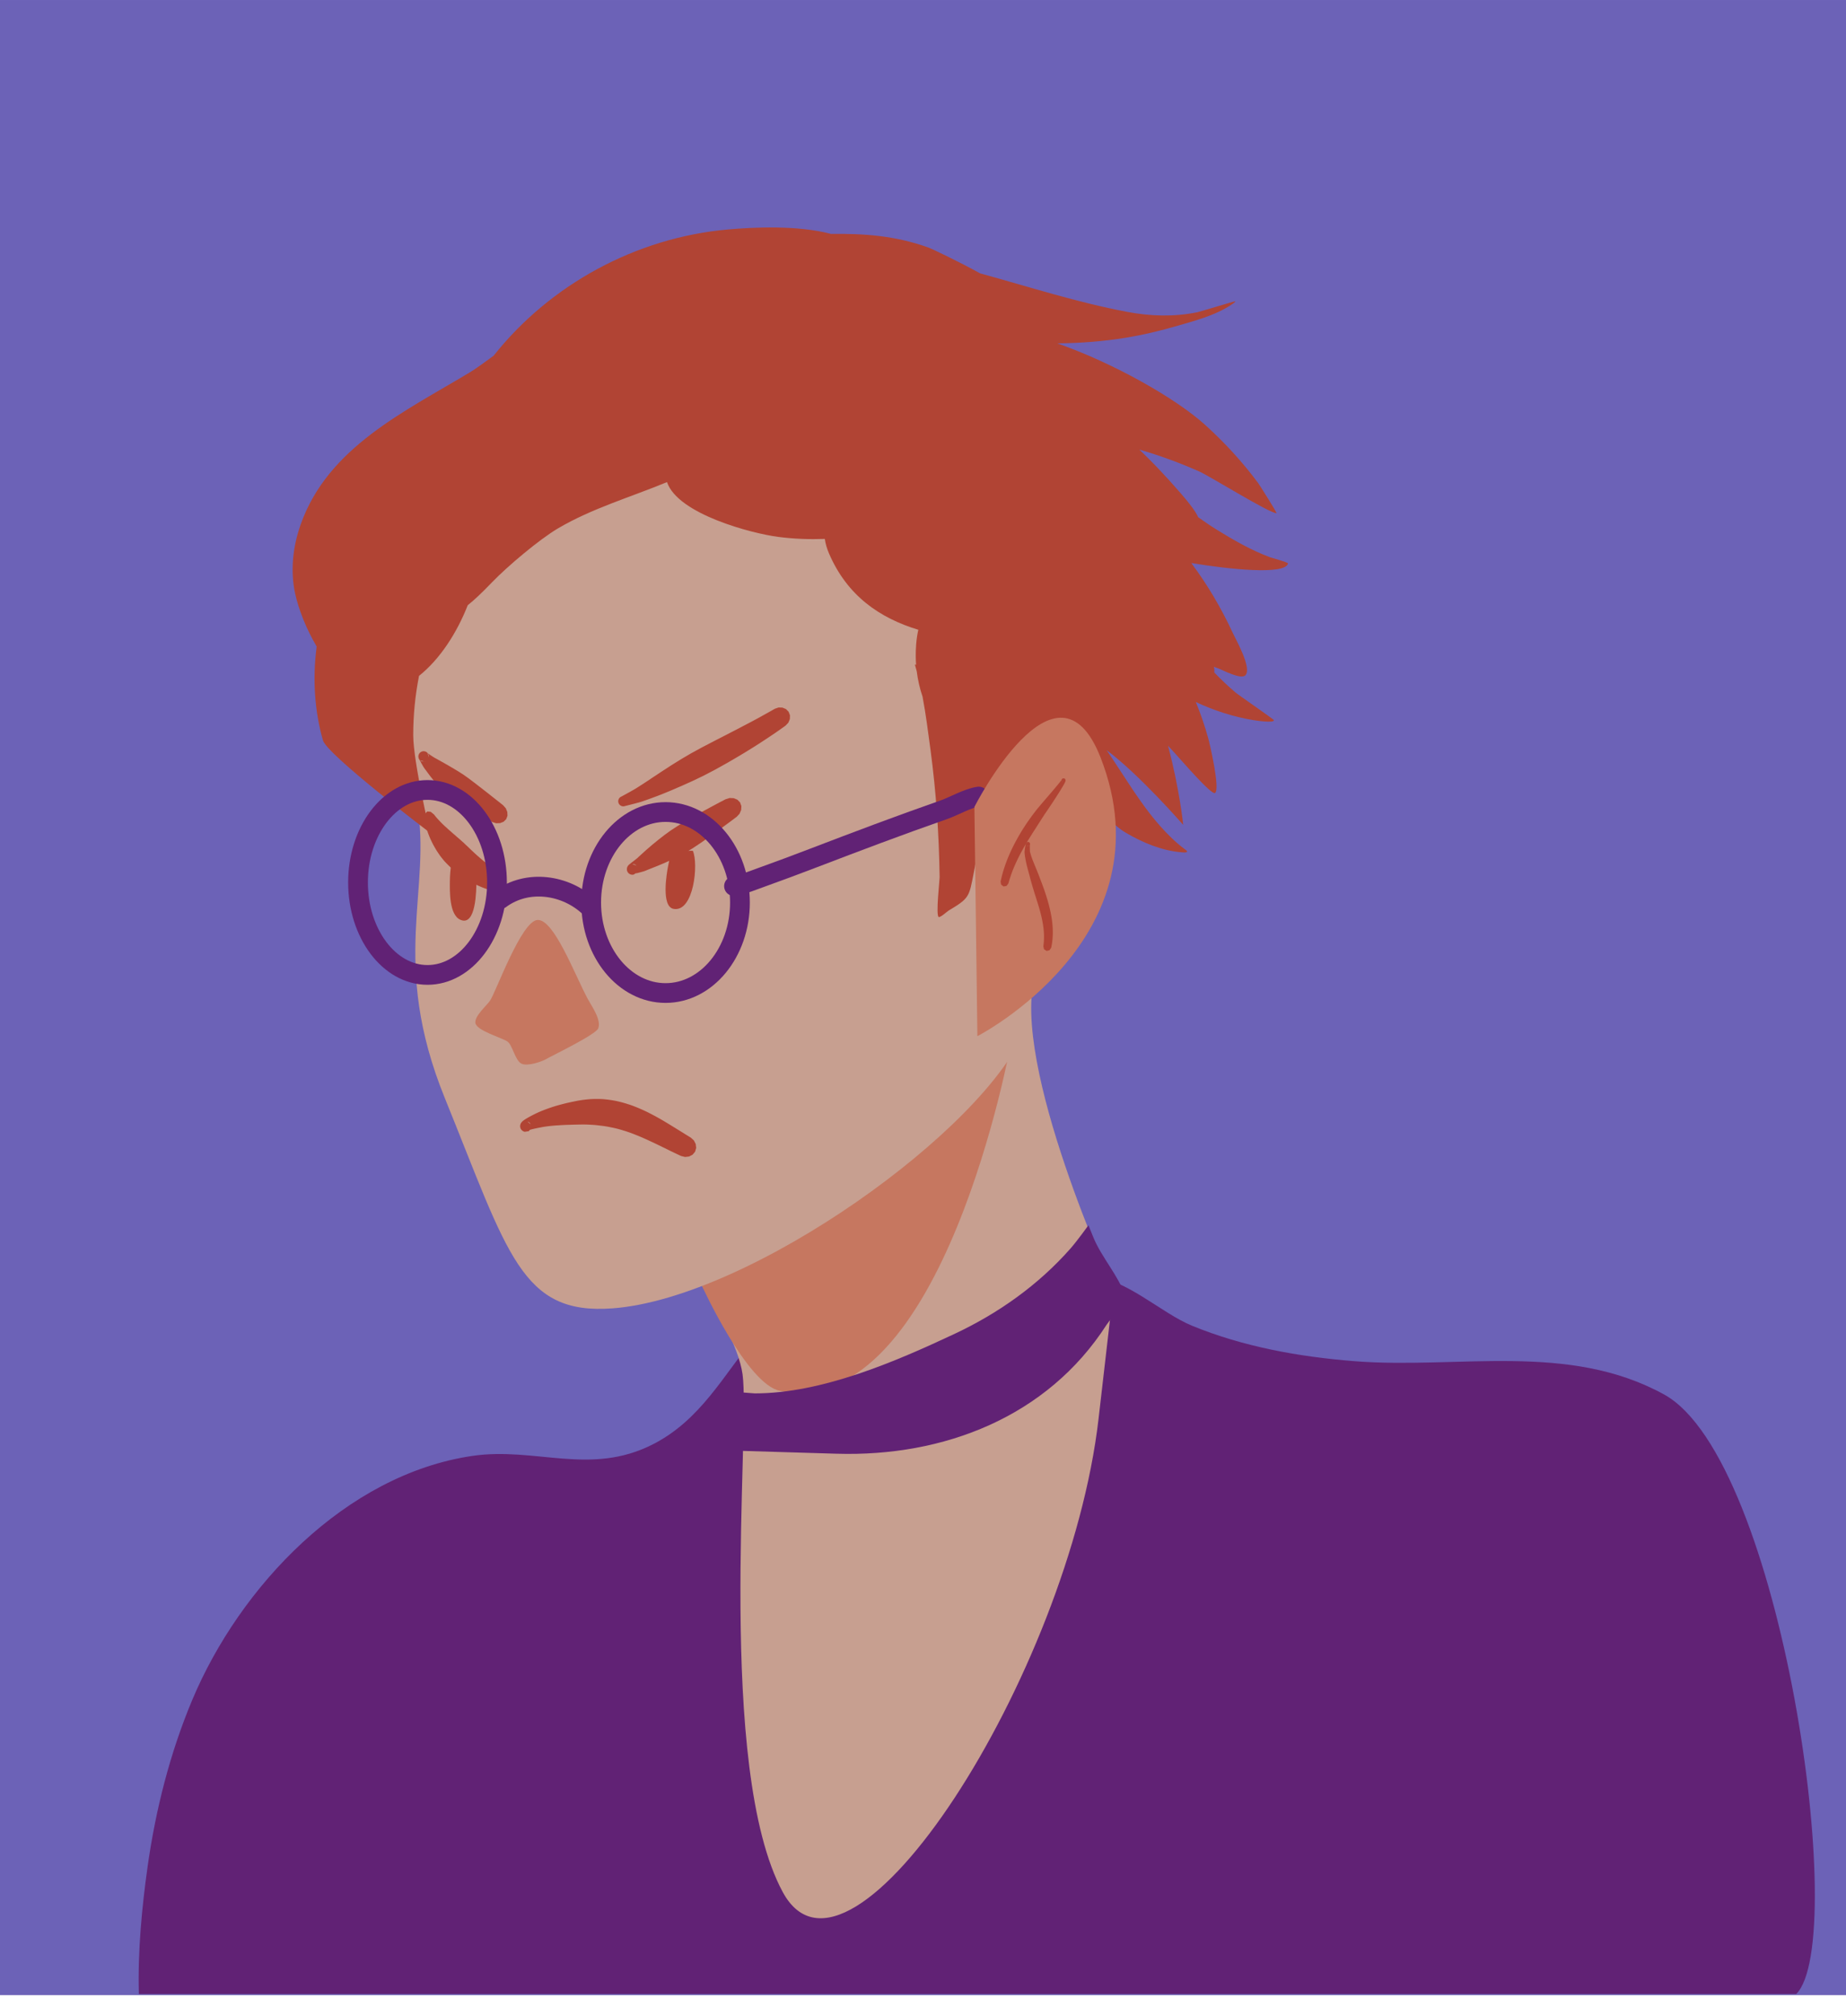
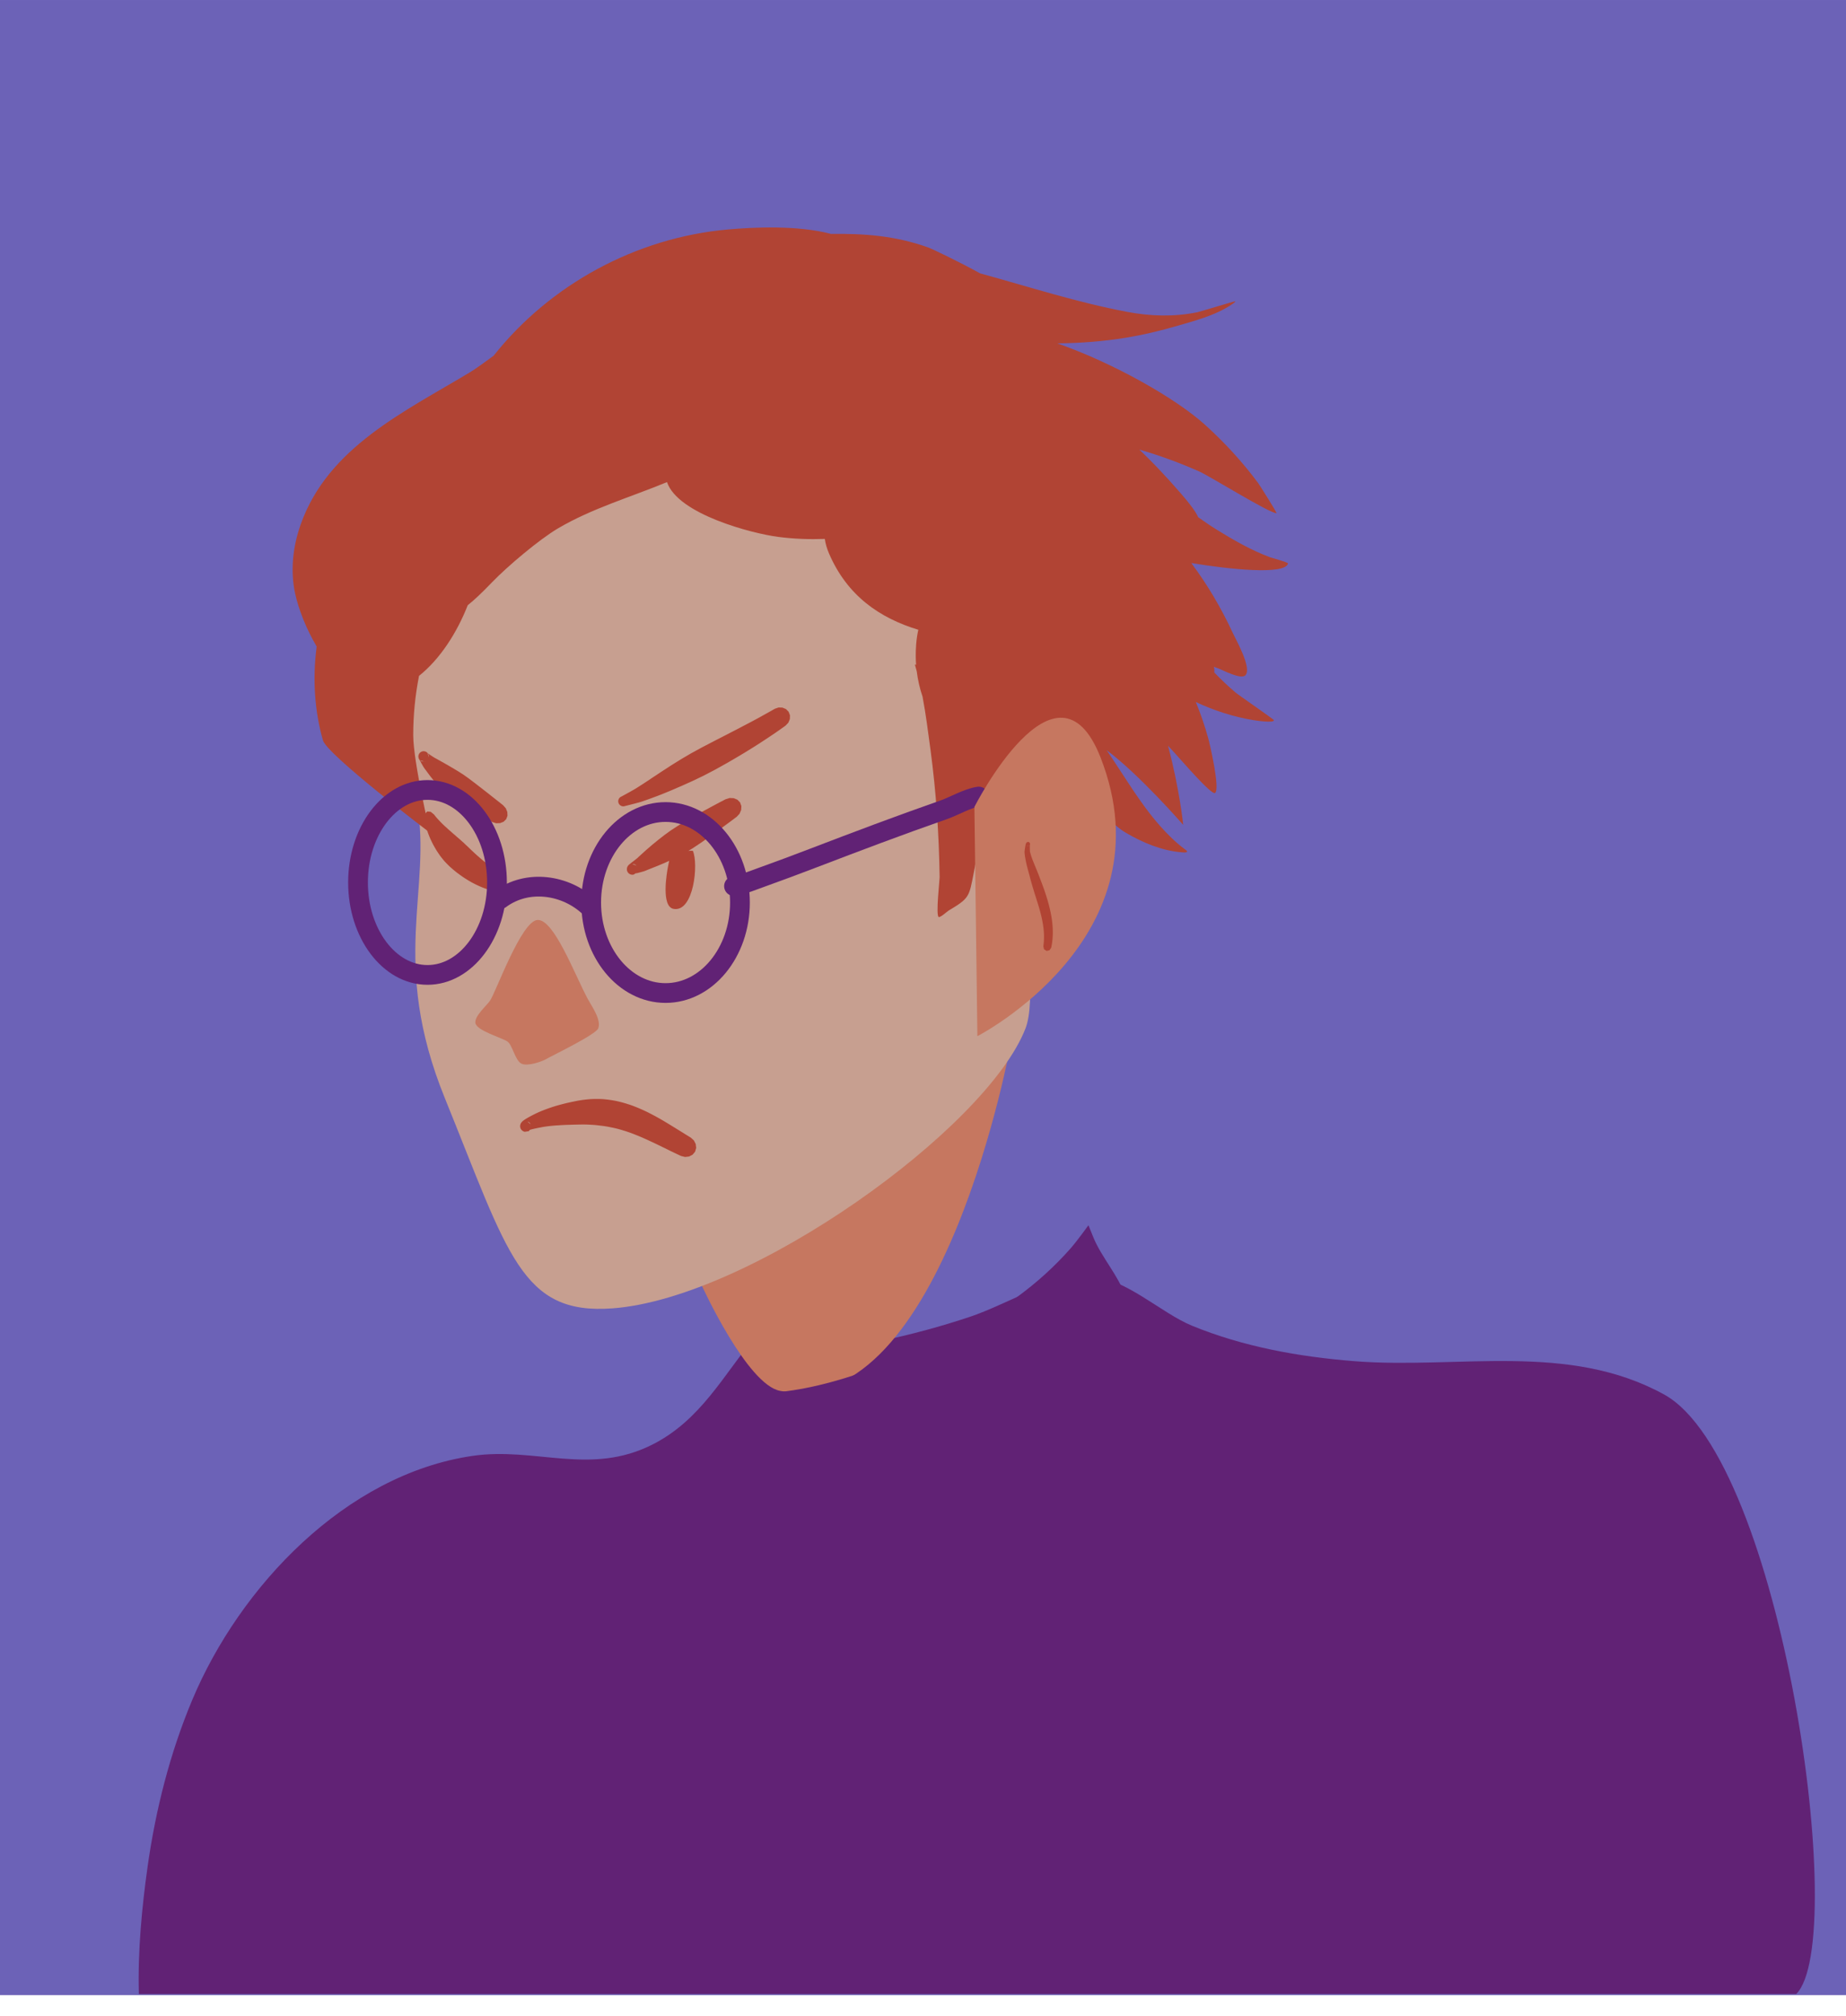
<svg xmlns="http://www.w3.org/2000/svg" height="871.8" preserveAspectRatio="xMidYMid meet" version="1.0" viewBox="0.0 0.0 798.4 871.8" width="798.4" zoomAndPan="magnify">
  <defs>
    <clipPath id="a">
      <path d="M 59 552 L 785 552 L 785 862.82 L 59 862.82 Z M 59 552" />
    </clipPath>
  </defs>
  <g>
    <g id="change1_1">
      <path d="M 798.418 0.004 L 798.418 862.82 L 0 862.82 L 0 0.004 L 798.418 0.004" fill="#6c62b7" fill-rule="evenodd" />
    </g>
    <g clip-path="url(#a)" id="change2_1">
      <path d="M 60.051 862.363 C 59.539 843.742 61.387 824.691 63.82 807.387 C 67.289 782.711 73.52 758.074 83.188 735.066 C 103.691 686.273 149.383 637.707 204.281 629.633 C 231.598 625.617 255.238 638.422 282.332 624.641 C 302.926 614.168 312.738 595.02 326.66 577.953 L 341.145 585.773 C 367.676 583.48 394.305 577.906 419.562 569.453 C 435.648 564.07 454.238 551.812 471.648 552.109 C 486.293 552.359 502.172 567.844 515.508 573.316 C 537.738 582.445 561.875 586.777 585.727 588.664 C 630.668 592.219 678.121 580.219 719.672 603.039 C 770.664 631.043 800.098 839.34 776.859 862.363 L 60.051 862.363" fill="#612275" fill-rule="evenodd" />
    </g>
    <g id="change3_1">
-       <path d="M 281.324 524.656 C 281.324 524.656 458.66 383.285 447.715 421.57 C 436.77 459.855 481.621 557.277 481.621 557.277 C 481.621 557.277 487.883 502.969 475.129 613.562 C 462.375 724.156 367.508 871.754 338.551 818.273 C 309.594 764.789 324.543 618.445 321.156 594.336 C 317.77 570.223 281.324 524.656 281.324 524.656" fill="#c79f90" fill-rule="evenodd" />
-     </g>
+       </g>
    <g id="change4_1">
      <path d="M 303.527 555.945 L 437.336 450.543 C 437.336 450.543 408.062 613.965 337.496 601.527 C 323.129 598.992 303.527 555.945 303.527 555.945" fill="#c67760" fill-rule="evenodd" />
    </g>
    <g id="change2_2">
      <path d="M 314.395 602.145 C 314.727 601.48 325.566 602.594 326.453 602.594 C 355.406 602.594 387.113 588.941 412.836 576.863 C 431.859 567.934 449.141 555.676 463.055 539.863 C 465.832 536.707 470.754 529.879 470.754 529.879 C 470.754 529.879 472.188 533.418 472.91 535.188 C 476.371 543.648 483.762 551.789 486.523 560.074 C 487.195 562.09 479.605 571.352 478.613 572.898 C 452.938 612.84 408.094 630.078 361.879 628.688 C 349.09 628.305 313.793 627.242 313.793 627.242 C 313.793 627.242 311.277 608.379 314.395 602.145" fill="#612275" fill-rule="evenodd" />
    </g>
    <g id="change3_2">
      <path d="M 183.555 264.961 C 373.422 43.816 460.254 401.477 443.559 444.688 C 426.863 487.898 324.891 561.359 264.895 565.824 C 225.422 568.762 219.82 542.484 192.344 474.781 C 168.355 415.676 186.949 384.746 180.348 347.43 C 173.742 310.113 183.555 264.961 183.555 264.961" fill="#c79f90" fill-rule="evenodd" />
    </g>
    <g id="change5_1">
      <path d="M 136.961 279.594 C 132.367 271.848 129.078 263.305 127.641 256.66 C 125.492 246.742 126.684 236.305 130.047 226.797 C 141.855 193.426 175.066 177.992 203.316 160.969 C 205.742 159.508 209.484 156.777 213.488 153.844 C 237.879 123.078 275.09 102.746 314.891 99.234 C 325.824 98.27 344.914 97.309 359.422 101.164 C 373.355 100.973 387.07 101.816 401.695 107.109 C 402.926 107.555 414.559 113.047 423.879 118.215 C 445.004 124.02 465.871 130.801 487.566 134.887 C 497.641 136.785 507.75 137.078 517.828 135.039 C 518.914 134.816 534.207 130.168 534.238 130.258 C 534.375 130.672 532.98 131.504 532.785 131.633 C 525.594 136.488 516.359 138.848 508.137 141.211 C 501.23 143.195 494.227 144.863 487.133 146.027 C 477.293 147.645 467.277 148.395 457.285 148.496 C 481.676 157.035 508.488 172.219 521.254 183.777 C 529.656 191.391 537.398 199.793 544.152 208.902 C 544.727 209.676 552.465 221.883 552.078 221.926 C 549.477 222.215 523.07 205.855 518.879 203.988 C 510.32 200.18 501.629 196.996 492.789 194.441 C 495.582 197.105 498.301 199.844 500.965 202.637 C 504.219 206.047 507.383 209.562 510.477 213.117 C 512.246 215.145 513.969 217.211 515.574 219.375 C 516.73 220.941 517.703 222.473 518.195 223.656 C 520.84 225.562 523.539 227.395 526.312 229.113 C 533.613 233.633 541.293 238.031 549.367 241.023 C 549.852 241.203 557.215 243.191 557.082 243.695 C 555.746 248.781 531.395 246.172 515.238 243.496 C 522.285 252.926 528.293 263.125 533.227 273.824 C 534.508 276.613 541.484 288.77 538.691 291.992 C 536.879 294.082 528.895 289.82 527.125 289.148 C 526.418 288.883 525.707 288.617 525 288.355 C 525.219 289.188 525.285 290.012 525.172 290.82 C 528.078 293.844 531.125 296.719 534.316 299.445 C 535.738 300.656 550.898 311.047 550.953 311.453 C 551.145 312.848 542.734 311.539 542.129 311.441 C 533.648 310.059 524.961 307.273 517.191 303.594 C 519.262 308.602 521.043 313.832 522.57 319.297 C 523.266 321.781 527.848 341.512 525.48 342.957 C 523.938 343.898 510.926 328.77 508.066 325.652 C 507.102 324.602 506.137 323.551 505.168 322.504 C 510.129 340.938 511.746 356.738 511.746 356.738 C 511.746 356.738 492.844 334.996 478.629 324.434 C 486.18 335.43 492.801 347.062 501.664 357.109 C 504.996 360.887 508.449 364.293 512.48 367.305 C 512.691 367.465 513.484 367.918 513.414 368.293 C 513.301 368.895 511.297 368.605 510.984 368.582 C 502.531 367.922 494.086 364.359 486.859 360.098 C 480.918 356.594 477.758 351.363 473.32 348.027 L 472.102 320.273 C 471.977 320.211 471.855 320.152 471.734 320.094 C 452.902 311.117 445.383 339.398 429.32 338.5 C 429.242 338.496 429.164 338.492 429.09 338.484 C 425.801 351.375 423.633 364.641 421.152 377.469 C 419.117 388.008 419.203 388.461 410.262 393.805 C 409.633 394.18 406.703 396.91 405.98 396.562 C 404.664 395.922 406.406 380.473 406.391 379.402 C 406.117 360.969 404.898 342.598 402.449 324.324 C 401.422 316.641 400.441 308.922 399.008 301.297 C 397.797 297.727 396.957 294.023 396.492 290.305 C 396.344 289.746 396.188 289.191 396.031 288.633 C 395.914 288.207 395.562 286.93 395.738 287.336 L 396.219 287.559 C 396.125 286.328 396.07 285.098 396.062 283.871 C 396.035 281.031 396.211 276.531 397.18 272.359 C 380.465 267.281 366.387 257.648 358.52 239.289 C 357.664 237.293 357.027 235.191 356.734 233.066 C 350.055 233.309 343.297 233.07 336.434 232.172 C 325.297 230.711 293.234 222.434 288.477 208.492 C 272.723 215.02 256.023 219.844 241.305 228.523 C 233.215 233.297 219.324 245.031 212.824 251.805 C 208.363 256.453 204.945 259.645 202.297 261.734 C 197.695 273.504 190.402 284.973 181.23 292.293 C 179.59 300.621 178.715 309.184 178.723 317.992 C 178.734 329.449 185.988 360.156 185.988 360.156 C 185.988 360.156 141.445 326.398 139.668 320.152 C 135.984 307.219 135.207 293.434 136.891 280.129 C 136.91 279.969 136.934 279.789 136.961 279.594" fill="#b14434" fill-rule="evenodd" />
    </g>
    <path d="M 4232.969 5183.395 C 4183.281 5175.856 4127.148 5141.911 4080.312 5125.583 C 3890.664 5059.489 3702.734 4988.239 3515.156 4916.481 C 3441.055 4888.122 3366.758 4860.309 3292.031 4833.591 C 3255.938 4820.7 3218.945 4805.387 3181.445 4796.911 C 3180.781 4796.755 3173.125 4795.661 3173.75 4796.012" fill="none" stroke="#612275" stroke-linecap="round" stroke-linejoin="round" stroke-miterlimit="10" stroke-width="85.37" transform="matrix(.1 0 0 -.1 0 862.82)" />
    <g id="change4_2">
      <path d="M 421.43 348.961 C 421.43 348.961 456.973 278.91 476.012 327.633 C 506.32 405.211 422.723 448.105 422.723 448.105 L 421.43 348.961" fill="#c67760" fill-rule="evenodd" />
    </g>
    <g id="change5_2">
-       <path d="M 459.082 337.32 L 459.102 337.285 L 459.094 337.305 L 459.105 337.281 L 459.098 337.297 L 459.109 337.277 L 459.102 337.293 L 459.109 337.273 L 459.105 337.293 L 459.113 337.273 L 459.105 337.297 L 459.113 337.277 L 459.105 337.305 L 459.109 337.289 L 459.102 337.316 L 459.105 337.301 L 459.098 337.336 L 459.102 337.324 L 459.094 337.363 L 459.098 337.352 L 459.09 337.402 L 459.094 337.391 L 459.09 337.449 L 459.09 337.441 L 459.09 337.516 L 459.09 337.508 L 459.098 337.602 L 459.098 337.594 L 459.121 337.707 L 459.121 337.699 L 459.172 337.828 L 459.258 337.973 L 459.383 338.105 L 459.531 338.207 L 459.121 337.664 L 459.172 337.023 L 459.18 337.016 L 459.695 336.594 L 460.363 336.656 L 460.367 336.66 L 460.461 336.711 L 460.609 336.84 L 460.723 336.988 L 460.797 337.141 L 460.836 337.273 L 460.852 337.387 L 460.859 337.484 L 460.855 337.562 L 460.848 337.633 L 460.84 337.691 L 460.828 337.742 L 460.816 337.789 L 460.805 337.832 L 460.793 337.871 L 460.793 337.875 L 460.781 337.91 L 460.77 337.949 L 460.758 337.984 L 460.742 338.023 L 460.688 338.156 L 460.656 338.227 L 460.621 338.301 L 460.59 338.371 L 460.43 338.691 L 460.383 338.777 L 460.336 338.867 L 460.234 339.055 L 460.18 339.152 L 460.125 339.254 L 460.008 339.465 L 459.945 339.574 L 459.879 339.688 L 459.746 339.918 L 459.605 340.16 L 459.457 340.41 L 459.301 340.672 L 459.141 340.941 L 458.973 341.219 L 458.801 341.504 L 458.621 341.793 L 458.582 341.859 L 458.438 342.09 L 458.25 342.391 L 458.059 342.695 L 457.859 343.008 L 457.66 343.324 L 457.457 343.641 L 457.254 343.961 L 457.047 344.285 L 456.836 344.609 L 456.625 344.938 L 456.414 345.262 L 456.203 345.59 L 455.781 346.238 L 455.363 346.883 L 455.336 346.926 L 454.539 348.121 L 454.145 348.711 L 453.766 349.273 L 453.48 349.699 L 453.406 349.809 L 452.758 350.758 L 452.227 351.531 L 452.02 351.84 L 451.852 352.09 L 451.785 352.188 L 451.691 352.328 L 451.668 352.367 L 451.602 352.477 L 451.383 352.809 L 451.098 353.254 L 450.809 353.699 L 450.52 354.148 L 449.949 355.047 L 449.777 355.316 L 449.66 355.492 L 449.371 355.941 L 449.082 356.387 L 448.941 356.609 L 448.797 356.836 L 448.652 357.059 L 448.512 357.281 L 448.367 357.508 L 448.227 357.734 L 448.086 357.957 L 448.016 358.066 L 447.941 358.184 L 447.797 358.406 L 447.648 358.629 L 447.359 359.074 L 447.219 359.297 L 447.074 359.52 L 446.93 359.746 L 446.789 359.969 L 446.645 360.195 L 446.504 360.418 L 446.363 360.645 L 446.223 360.867 L 446.082 361.094 L 445.938 361.316 L 445.797 361.543 L 445.656 361.766 L 445.516 361.992 L 445.371 362.215 L 445.234 362.441 L 445.094 362.664 L 444.953 362.891 L 444.816 363.117 L 444.676 363.344 L 444.266 364.023 L 444.133 364.25 L 443.996 364.477 L 443.883 364.672 L 443.863 364.703 L 443.727 364.93 L 443.594 365.16 L 443.457 365.387 L 443.324 365.613 L 443.191 365.844 L 443.059 366.07 L 442.93 366.297 L 442.797 366.527 L 442.668 366.758 L 442.539 366.984 L 442.152 367.676 L 441.777 368.367 L 441.68 368.555 L 441.652 368.602 L 441.527 368.832 L 441.406 369.062 L 441.281 369.297 L 441.039 369.758 L 440.918 369.992 L 440.684 370.461 L 440.562 370.691 L 440.445 370.926 L 440.332 371.16 L 440.215 371.395 L 440.102 371.633 L 439.988 371.867 L 439.879 372.102 L 439.766 372.34 L 439.699 372.477 L 439.656 372.574 L 439.543 372.812 L 439.434 373.047 L 439.324 373.285 L 439.219 373.523 L 439.109 373.758 L 439.008 373.996 L 438.902 374.234 L 438.797 374.477 L 438.492 375.191 L 438.395 375.434 L 438.293 375.676 L 438.195 375.914 L 438.008 376.398 L 437.91 376.641 L 437.816 376.883 L 437.637 377.367 L 437.547 377.613 L 437.457 377.855 L 437.199 378.594 L 437.117 378.84 L 437.031 379.086 L 436.996 379.195 L 436.949 379.332 L 436.871 379.578 L 436.789 379.824 L 436.711 380.07 L 436.633 380.32 L 436.559 380.566 L 436.48 380.816 L 436.406 381.066 L 436.195 381.816 L 436.125 382.07 L 436.121 382.078 L 435.324 383.141 L 434.043 383.359 L 434.035 383.359 L 432.992 382.586 L 432.762 381.273 L 432.816 381 L 432.875 380.727 L 432.938 380.453 L 432.996 380.184 L 433.059 379.91 L 433.121 379.641 L 433.32 378.832 L 433.461 378.293 L 433.5 378.145 L 433.535 378.027 L 433.609 377.758 L 433.758 377.227 L 433.836 376.961 L 433.914 376.691 L 433.996 376.43 L 434.16 375.898 L 434.246 375.637 L 434.328 375.371 L 434.414 375.109 L 434.504 374.844 L 434.863 373.797 L 434.957 373.539 L 435.055 373.277 L 435.148 373.02 L 435.242 372.758 L 435.344 372.5 L 435.539 371.984 L 435.844 371.211 L 435.949 370.953 L 435.992 370.848 L 436.055 370.699 L 436.16 370.441 L 436.598 369.426 L 436.711 369.176 L 436.82 368.922 L 436.938 368.668 L 437.051 368.418 L 437.164 368.164 L 437.633 367.164 L 437.754 366.914 L 437.875 366.668 L 437.898 366.617 L 437.996 366.418 L 438.117 366.172 L 438.367 365.68 L 438.492 365.43 L 438.617 365.188 L 438.746 364.941 L 438.871 364.695 L 439.004 364.449 L 439.262 363.965 L 439.391 363.719 L 439.523 363.477 L 439.652 363.234 L 440.051 362.508 L 440.07 362.473 L 440.188 362.27 L 440.324 362.027 L 440.461 361.789 L 440.602 361.551 L 440.738 361.312 L 440.879 361.074 L 441.016 360.836 L 441.156 360.602 L 441.297 360.363 L 441.438 360.129 L 441.582 359.891 L 441.863 359.422 L 442.008 359.184 L 442.297 358.715 L 442.594 358.254 L 442.738 358.023 L 442.891 357.793 L 443.188 357.332 L 443.34 357.102 L 443.488 356.871 L 443.641 356.645 L 443.789 356.414 L 444.246 355.734 L 444.324 355.617 L 444.398 355.508 L 444.555 355.285 L 444.715 355.062 L 445.027 354.617 L 445.188 354.395 L 445.344 354.172 L 445.504 353.949 L 445.82 353.512 L 446.141 353.07 L 446.266 352.898 L 446.461 352.633 L 446.789 352.199 L 447.113 351.77 L 447.77 350.91 L 448.098 350.484 L 448.348 350.156 L 448.43 350.055 L 448.48 349.988 L 448.543 349.91 L 448.613 349.824 L 448.699 349.723 L 448.898 349.48 L 449.141 349.191 L 449.75 348.473 L 450.492 347.59 L 450.578 347.488 L 450.906 347.105 L 451.348 346.59 L 451.809 346.055 L 452.281 345.496 L 452.734 344.965 L 452.77 344.93 L 453.27 344.352 L 453.773 343.77 L 454.273 343.184 L 454.527 342.891 L 454.773 342.602 L 455.023 342.312 L 455.266 342.023 L 455.508 341.738 L 455.746 341.457 L 455.98 341.18 L 456.211 340.906 L 456.438 340.637 L 456.609 340.434 L 456.656 340.375 L 456.871 340.117 L 457.082 339.867 L 457.285 339.625 L 457.48 339.391 L 457.668 339.16 L 457.848 338.941 L 458.016 338.734 L 458.18 338.531 L 458.328 338.344 L 458.469 338.164 L 458.594 338 L 458.656 337.922 L 458.711 337.844 L 458.766 337.773 L 458.816 337.703 L 458.863 337.641 L 458.906 337.582 L 458.945 337.523 L 458.98 337.473 L 459.012 337.426 L 459.066 337.34 L 459.059 337.355 L 459.082 337.32" fill="#b14434" fill-rule="evenodd" />
-     </g>
+       </g>
    <g id="change5_3">
      <path d="M 445.219 365.664 L 445.215 365.672 L 445.238 365.648 L 444.734 365.871 L 444.086 365.672 L 444.078 365.668 L 444.074 365.66 L 444.172 365.738 L 444.164 365.734 L 444.297 365.809 L 444.461 365.863 L 444.648 365.883 L 444.84 365.863 L 445.004 365.809 L 444.996 365.809 L 445.129 365.738 L 445.121 365.742 Z M 445.406 365.418 L 445.418 365.395 L 445.414 365.41 L 445.422 365.391 L 445.414 365.402 L 445.426 365.379 L 445.418 365.41 L 445.426 365.383 L 445.418 365.422 L 445.426 365.398 L 445.422 365.43 L 445.418 365.465 L 445.422 365.449 L 445.418 365.492 L 445.414 365.531 L 445.41 365.574 L 445.406 365.625 L 445.406 365.676 L 445.402 365.734 L 445.402 365.793 L 445.398 365.855 L 445.398 365.922 L 445.395 365.988 L 445.395 366.672 L 445.398 366.836 L 445.41 367.316 L 445.414 367.469 L 445.422 367.617 L 445.43 367.762 L 445.434 367.895 L 445.441 368.02 L 445.445 368.133 L 445.453 368.23 L 445.461 368.316 L 445.465 368.383 L 445.473 368.43 L 445.473 368.441 L 445.473 368.426 L 445.477 368.445 L 445.473 368.414 L 445.477 368.43 L 445.473 368.371 L 445.473 368.383 L 445.465 368.328 L 445.508 368.488 L 445.547 368.645 L 445.555 368.668 L 445.59 368.801 L 445.719 369.27 L 445.766 369.426 L 445.809 369.582 L 445.859 369.738 L 445.953 370.051 L 446.008 370.207 L 446.16 370.676 L 446.324 371.145 L 446.383 371.301 L 446.441 371.453 L 446.496 371.609 L 446.613 371.922 L 446.676 372.078 L 446.734 372.234 L 447.047 373.016 L 447.109 373.176 L 447.176 373.328 L 447.238 373.488 L 447.258 373.527 L 447.305 373.645 L 447.43 373.961 L 447.562 374.273 L 447.82 374.906 L 447.953 375.223 L 448.219 375.859 L 448.352 376.18 L 448.383 376.254 L 448.484 376.496 L 448.613 376.82 L 448.742 377.141 L 448.871 377.465 L 448.996 377.789 L 449.059 377.949 L 449.184 378.277 L 449.246 378.438 L 449.332 378.664 L 449.418 378.887 L 449.508 379.121 L 449.59 379.34 L 449.758 379.789 L 450.102 380.695 L 450.277 381.152 L 450.449 381.609 L 450.582 381.945 L 450.625 382.066 L 450.965 382.988 L 451.301 383.914 L 451.473 384.379 L 451.594 384.719 L 451.637 384.848 L 451.797 385.316 L 451.953 385.789 L 452.113 386.262 L 452.27 386.734 L 452.426 387.211 L 452.5 387.449 L 452.578 387.688 L 452.629 387.844 L 452.652 387.926 L 452.727 388.164 L 452.797 388.406 L 452.871 388.648 L 452.941 388.887 L 453.223 389.855 L 453.289 390.098 L 453.359 390.34 L 453.492 390.824 L 453.559 391.07 L 453.625 391.312 L 453.688 391.559 L 453.699 391.602 L 453.75 391.801 L 453.812 392.047 L 453.871 392.293 L 453.934 392.539 L 453.988 392.785 L 454.105 393.277 L 454.16 393.523 L 454.219 393.77 L 454.27 394.02 L 454.324 394.266 L 454.379 394.516 L 454.43 394.762 L 454.477 395.012 L 454.527 395.262 L 454.574 395.508 L 454.613 395.719 L 454.621 395.758 L 454.668 396.008 L 454.754 396.508 L 454.793 396.762 L 454.871 397.262 L 454.91 397.516 L 454.945 397.766 L 454.98 398.02 L 455.012 398.27 L 455.043 398.523 L 455.074 398.773 L 455.105 399.027 L 455.133 399.281 L 455.156 399.535 L 455.184 399.789 L 455.203 400.043 L 455.215 400.172 L 455.223 400.297 L 455.234 400.426 L 455.242 400.555 L 455.25 400.68 L 455.262 400.809 L 455.27 400.934 L 455.273 401.062 L 455.281 401.191 L 455.289 401.316 L 455.297 401.445 L 455.305 401.703 L 455.312 401.828 L 455.328 402.344 L 455.328 402.469 L 455.336 402.727 L 455.336 403.629 L 455.332 403.754 L 455.328 403.883 L 455.328 404.012 L 455.312 404.527 L 455.305 404.656 L 455.301 404.785 L 455.293 404.914 L 455.285 405.047 L 455.281 405.176 L 455.266 405.434 L 455.254 405.562 L 455.246 405.691 L 455.234 405.82 L 455.227 405.949 L 455.215 406.078 L 455.203 406.211 L 455.18 406.469 L 455.164 406.598 L 455.141 406.855 L 455.129 406.941 L 455.125 406.988 L 455.094 407.246 L 455.074 407.375 L 455.059 407.508 L 455.02 407.766 L 455.004 407.895 L 454.98 408.023 L 454.961 408.156 L 454.922 408.414 L 454.898 408.547 L 454.828 408.934 L 454.805 409.066 L 454.777 409.195 L 454.754 409.324 L 454.727 409.453 L 454.699 409.586 L 454.672 409.715 L 454.645 409.84 L 454.645 409.848 L 453.906 410.949 L 452.641 411.238 L 452.633 411.238 L 451.551 410.523 L 451.242 409.23 L 451.262 409.105 L 451.293 408.871 L 451.309 408.758 L 451.324 408.641 L 451.336 408.523 L 451.352 408.406 L 451.363 408.293 L 451.387 408.059 L 451.398 407.945 L 451.41 407.828 L 451.422 407.715 L 451.438 407.48 L 451.449 407.367 L 451.457 407.25 L 451.465 407.137 L 451.48 406.902 L 451.484 406.789 L 451.492 406.672 L 451.492 406.633 L 451.496 406.559 L 451.504 406.441 L 451.512 406.215 L 451.516 406.098 L 451.52 405.984 L 451.523 405.867 L 451.523 405.754 L 451.527 405.637 L 451.527 405.523 L 451.531 405.406 L 451.531 404.836 L 451.527 404.719 L 451.527 404.605 L 451.523 404.488 L 451.523 404.375 L 451.52 404.262 L 451.516 404.145 L 451.504 403.805 L 451.496 403.688 L 451.492 403.574 L 451.484 403.461 L 451.477 403.344 L 451.473 403.23 L 451.457 403.004 L 451.449 402.887 L 451.441 402.773 L 451.43 402.66 L 451.422 402.547 L 451.41 402.43 L 451.402 402.316 L 451.379 402.09 L 451.367 401.973 L 451.332 401.633 L 451.32 401.516 L 451.305 401.402 L 451.293 401.289 L 451.277 401.176 L 451.266 401.059 L 451.188 400.492 L 451.168 400.355 L 451.152 400.262 L 451.121 400.031 L 451.051 399.578 L 451.012 399.348 L 450.973 399.121 L 450.934 398.891 L 450.848 398.438 L 450.805 398.207 L 450.758 397.98 L 450.715 397.75 L 450.664 397.523 L 450.617 397.297 L 450.566 397.066 L 450.516 396.84 L 450.465 396.609 L 450.453 396.574 L 450.41 396.383 L 450.359 396.152 L 450.305 395.926 L 450.246 395.695 L 450.191 395.465 L 450.137 395.238 L 450.078 395.008 L 450.02 394.781 L 449.895 394.32 L 449.836 394.094 L 449.77 393.863 L 449.707 393.637 L 449.645 393.406 L 449.512 392.945 L 449.457 392.762 L 449.445 392.719 L 449.246 392.027 L 449.176 391.797 L 449.109 391.566 L 448.758 390.414 L 448.535 389.723 L 448.465 389.492 L 448.387 389.262 L 448.363 389.184 L 448.316 389.031 L 448.242 388.797 L 448.172 388.566 L 448.027 388.102 L 447.73 387.172 L 447.578 386.707 L 447.43 386.238 L 447.391 386.113 L 447.285 385.773 L 447.145 385.301 L 446.859 384.359 L 446.574 383.422 L 446.535 383.297 L 446.438 382.945 L 446.301 382.473 L 446.168 381.996 L 446.031 381.523 L 445.902 381.051 L 445.77 380.574 L 445.707 380.348 L 445.641 380.098 L 445.578 379.859 L 445.52 379.621 L 445.477 379.461 L 445.438 379.301 L 445.266 378.66 L 445.18 378.336 L 445.09 378.008 L 445 377.684 L 444.93 377.43 L 444.91 377.352 L 444.641 376.355 L 444.551 376.02 L 444.461 375.68 L 444.371 375.344 L 444.281 375.004 L 444.195 374.664 L 444.148 374.492 L 444.109 374.32 L 444.066 374.148 L 444.027 373.977 L 443.984 373.805 L 443.945 373.629 L 443.867 373.285 L 443.828 373.109 L 443.789 372.938 L 443.754 372.762 L 443.715 372.59 L 443.609 372.062 L 443.574 371.891 L 443.539 371.715 L 443.508 371.535 L 443.477 371.363 L 443.445 371.188 L 443.414 371.008 L 443.387 370.832 L 443.355 370.656 L 443.328 370.48 L 443.305 370.301 L 443.277 370.125 L 443.254 369.949 L 443.23 369.77 L 443.211 369.594 L 443.188 369.414 L 443.168 369.234 L 443.152 369.086 L 443.152 369.059 L 443.137 368.879 L 443.117 368.676 L 443.109 368.609 L 443.109 368.457 L 443.113 368.375 L 443.121 368.281 L 443.133 368.18 L 443.145 368.062 L 443.16 367.941 L 443.176 367.805 L 443.191 367.664 L 443.211 367.512 L 443.234 367.355 L 443.258 367.195 L 443.277 367.027 L 443.305 366.859 L 443.328 366.688 L 443.355 366.52 L 443.383 366.348 L 443.41 366.18 L 443.441 366.016 L 443.469 365.859 L 443.484 365.777 L 443.516 365.629 L 443.527 365.555 L 443.547 365.48 L 443.559 365.41 L 443.574 365.344 L 443.59 365.273 L 443.605 365.211 L 443.625 365.145 L 443.656 365.02 L 443.676 364.961 L 443.699 364.895 L 443.719 364.836 L 443.75 364.758 L 443.766 364.723 L 443.785 364.68 L 443.809 364.633 L 443.84 364.582 L 443.875 364.527 L 443.926 364.465 L 443.988 364.391 L 444.078 364.312 L 444.195 364.23 L 444.352 364.16 L 444.539 364.117 L 444.742 364.117 L 444.934 364.16 L 445.09 364.234 L 445.211 364.316 L 445.262 364.363 L 445.266 364.367 L 445.547 364.977 L 445.367 365.488 L 445.379 365.469 L 445.375 365.48 L 445.395 365.441 L 445.391 365.453 L 445.402 365.422 L 445.398 365.434 L 445.41 365.406 L 445.406 365.418" fill="#b14434" fill-rule="evenodd" />
    </g>
    <g id="change5_4">
      <path d="M 338.398 306.012 L 339.918 306.641 L 341.074 307.801 L 341.082 307.809 L 341.664 309.34 L 341.613 310.98 L 340.973 312.531 L 339.781 313.785 L 339.777 313.789 L 339.445 314.027 L 339.109 314.27 L 338.777 314.512 L 337.434 315.465 L 337.098 315.699 L 336.758 315.938 L 336.422 316.176 L 336.086 316.41 L 335.914 316.527 L 335.746 316.645 L 335.406 316.875 L 335.066 317.109 L 334.047 317.801 L 333.703 318.031 L 333.363 318.258 L 333.023 318.488 L 332.68 318.715 L 332.34 318.945 L 331.652 319.398 L 331.312 319.625 L 330.969 319.852 L 330.625 320.074 L 329.938 320.527 L 329.25 320.973 L 328.906 321.199 L 328.219 321.645 L 327.871 321.863 L 326.84 322.531 L 326.492 322.75 L 326.426 322.793 L 326.145 322.969 L 325.797 323.184 L 325.449 323.402 L 325.102 323.617 L 324.754 323.836 L 324.059 324.266 L 323.359 324.691 L 322.664 325.121 L 321.266 325.973 L 320.598 326.379 L 320.566 326.398 L 319.863 326.812 L 319.16 327.23 L 318.457 327.645 L 317.754 328.055 L 317.051 328.469 L 316.344 328.879 L 315.641 329.289 L 314.934 329.699 L 314.641 329.871 L 314.227 330.102 L 312.805 330.898 L 312.098 331.293 L 309.254 332.871 L 309.008 333.008 L 308.535 333.254 L 307.816 333.629 L 306.379 334.383 L 304.941 335.129 L 304.148 335.539 L 303.492 335.855 L 300.57 337.254 L 299.688 337.68 L 299.105 337.941 L 297.629 338.605 L 296.156 339.27 L 295.422 339.602 L 295.039 339.773 L 294.68 339.93 L 292.621 340.816 L 291.594 341.262 L 290.559 341.711 L 290.324 341.809 L 290.039 341.93 L 287.422 343.004 L 286.895 343.215 L 286.371 343.43 L 285.844 343.641 L 285.656 343.715 L 285.312 343.848 L 284.781 344.051 L 284.246 344.254 L 283.715 344.453 L 282.109 345.051 L 281.574 345.246 L 280.496 345.637 L 280.227 345.73 L 279.957 345.828 L 279.688 345.922 L 279.418 346.02 L 278.879 346.207 L 278.605 346.301 L 278.066 346.488 L 277.789 346.582 L 277.703 346.613 L 277.613 346.645 L 277.52 346.68 L 277.418 346.711 L 277.215 346.777 L 276.992 346.844 L 276.941 346.859 L 276.754 346.914 L 276.5 346.984 L 276.234 347.059 L 275.953 347.137 L 275.664 347.211 L 275.367 347.293 L 275.062 347.371 L 274.754 347.453 L 274.129 347.617 L 273.504 347.777 L 272.898 347.934 L 272.32 348.078 L 271.793 348.215 L 271.324 348.332 L 270.641 348.504 L 270.605 348.512 L 270.387 348.574 L 270.371 348.539 L 270.328 348.586 L 270.32 348.59 L 269.953 348.684 L 269.574 348.719 L 269.195 348.684 L 268.828 348.586 L 268.484 348.426 L 268.172 348.207 L 267.902 347.938 L 267.684 347.629 L 267.52 347.285 L 267.418 346.918 L 267.383 346.539 L 267.41 346.16 L 267.504 345.789 L 267.66 345.441 L 267.871 345.129 L 268.137 344.852 L 268.445 344.629 L 268.785 344.461 L 268.984 344.355 L 269.02 344.34 L 269.633 344.004 L 270.055 343.773 L 270.527 343.516 L 271.043 343.23 L 271.586 342.934 L 272.695 342.316 L 272.969 342.164 L 273.234 342.016 L 273.492 341.867 L 273.742 341.727 L 273.98 341.59 L 274.207 341.461 L 274.414 341.34 L 274.562 341.25 L 274.605 341.227 L 274.777 341.129 L 274.926 341.035 L 274.988 341 L 275.043 340.965 L 275.09 340.934 L 275.129 340.906 L 275.359 340.762 L 275.594 340.617 L 275.824 340.469 L 276.059 340.324 L 276.293 340.176 L 276.523 340.027 L 276.758 339.879 L 276.988 339.73 L 277.223 339.582 L 277.453 339.434 L 277.688 339.285 L 277.918 339.133 L 278.379 338.836 L 278.844 338.531 L 280.227 337.617 L 281.609 336.691 L 281.906 336.492 L 282.07 336.383 L 282.531 336.078 L 283.926 335.164 L 284.387 334.855 L 284.852 334.547 L 285.312 334.238 L 285.777 333.93 L 286.031 333.762 L 286.242 333.625 L 288.117 332.406 L 289.996 331.184 L 290.328 330.969 L 290.684 330.746 L 291.375 330.316 L 294.133 328.605 L 294.68 328.266 L 295.523 327.77 L 298.32 326.129 L 298.945 325.762 L 299.727 325.336 L 302.562 323.789 L 303.27 323.406 L 303.73 323.152 L 303.98 323.023 L 307.555 321.168 L 308.977 320.426 L 309.391 320.207 L 309.691 320.055 L 310.406 319.691 L 311.121 319.324 L 311.836 318.961 L 312.551 318.594 L 313.262 318.227 L 313.977 317.859 L 315.398 317.117 L 315.43 317.102 L 316.109 316.754 L 316.82 316.391 L 317.535 316.023 L 318.246 315.656 L 318.957 315.285 L 319.309 315.102 L 319.664 314.914 L 320.02 314.73 L 320.371 314.547 L 320.727 314.359 L 321.078 314.172 L 321.363 314.02 L 321.434 313.984 L 321.785 313.801 L 322.496 313.434 L 322.848 313.246 L 323.203 313.062 L 323.555 312.879 L 323.91 312.691 L 324.613 312.316 L 324.969 312.129 L 326.375 311.379 L 326.727 311.188 L 327.074 310.996 L 327.426 310.809 L 328.129 310.426 L 328.824 310.043 L 329.176 309.852 L 329.523 309.656 L 329.871 309.465 L 330.223 309.27 L 330.57 309.074 L 330.914 308.883 L 331.09 308.781 L 331.266 308.688 L 331.613 308.492 L 331.961 308.301 L 334.047 307.129 L 334.391 306.93 L 334.738 306.73 L 335.09 306.527 L 336.723 305.961 L 338.398 306.012" fill="#b14434" fill-rule="evenodd" />
    </g>
    <g id="change5_5">
      <path d="M 181.719 328.816 L 181.691 328.801 L 181.734 328.84 L 181.711 328.828 L 181.785 328.891 L 181.77 328.883 L 181.887 328.977 L 181.883 328.973 L 182.047 329.082 L 182.039 329.082 L 182.438 329.273 L 183.355 329.301 L 181.836 328.867 L 181.832 328.863 L 181.742 328.812 L 181.711 328.797 L 181.727 328.812 L 181.695 328.793 Z M 183.707 329.312 L 183.863 329.316 L 183.926 329.242 Z M 185.203 326.059 L 185.211 326.066 L 185.109 325.898 L 185.121 325.91 L 185.074 325.836 L 185.09 325.852 L 185.059 325.812 L 185.082 325.828 L 185.055 325.793 L 185.098 325.824 L 185.16 325.867 L 185.148 325.848 L 185.23 325.91 L 185.328 325.973 L 185.438 326.051 L 185.562 326.137 L 185.695 326.23 L 185.84 326.328 L 185.992 326.438 L 186.156 326.547 L 186.32 326.66 L 186.492 326.773 L 186.664 326.891 L 186.84 327.008 L 187.191 327.234 L 187.359 327.344 L 187.527 327.445 L 187.566 327.473 L 187.688 327.547 L 187.84 327.645 L 187.906 327.688 L 187.977 327.727 L 188.043 327.766 L 188.105 327.801 L 188.164 327.832 L 188.219 327.863 L 188.266 327.887 L 188.312 327.906 L 188.363 327.934 L 188.336 327.91 L 188.387 327.934 L 188.879 328.211 L 189.379 328.492 L 189.875 328.77 L 190.375 329.047 L 190.871 329.32 L 191.371 329.598 L 191.547 329.688 L 191.617 329.734 L 191.863 329.875 L 192.105 330.016 L 192.352 330.156 L 192.594 330.297 L 192.84 330.434 L 193.082 330.574 L 193.324 330.711 L 193.57 330.852 L 193.812 330.988 L 193.82 330.992 L 194.051 331.129 L 194.289 331.27 L 194.531 331.41 L 195.246 331.832 L 195.484 331.969 L 195.727 332.105 L 195.965 332.242 L 196.109 332.328 L 196.199 332.383 L 196.551 332.598 L 196.902 332.809 L 197.254 333.023 L 197.602 333.234 L 197.957 333.445 L 198.309 333.652 L 198.359 333.684 L 198.652 333.875 L 199.34 334.32 L 199.688 334.543 L 200.031 334.762 L 200.379 334.984 L 200.496 335.055 L 200.715 335.215 L 201.051 335.457 L 201.383 335.695 L 201.719 335.934 L 202.051 336.172 L 202.387 336.41 L 202.727 336.645 L 202.781 336.684 L 203.055 336.895 L 204.367 337.895 L 205.031 338.395 L 205.363 338.641 L 205.422 338.684 L 205.691 338.895 L 206.02 339.152 L 206.348 339.406 L 206.676 339.664 L 207.34 340.172 L 207.668 340.426 L 208 340.68 L 208.238 340.863 L 208.332 340.938 L 208.988 341.453 L 209.32 341.715 L 209.652 341.973 L 209.98 342.23 L 210.977 343.004 L 211.027 343.039 L 211.309 343.266 L 211.637 343.527 L 211.969 343.789 L 212.297 344.051 L 212.961 344.574 L 213.621 345.098 L 214.289 345.617 L 214.953 346.141 L 215.617 346.66 L 215.672 346.699 L 216.281 347.188 L 216.941 347.719 L 217.602 348.246 L 217.605 348.25 L 218.777 349.574 L 219.422 351.156 L 219.488 352.785 L 218.938 354.266 L 218.934 354.27 L 218.934 354.273 L 217.801 355.375 L 216.281 355.973 L 214.578 356.027 L 212.891 355.492 L 212.887 355.488 L 212.133 355.098 L 211.379 354.703 L 210.684 354.34 L 210.625 354.309 L 209.871 353.902 L 209.121 353.496 L 207.613 352.676 L 206.863 352.266 L 206.105 351.852 L 205.73 351.641 L 205.41 351.465 L 205.352 351.434 L 204.977 351.219 L 204.605 351.004 L 204.23 350.785 L 203.855 350.57 L 203.48 350.352 L 203.109 350.137 L 202.734 349.918 L 202.359 349.695 L 202.254 349.637 L 201.988 349.473 L 201.617 349.246 L 201.25 349.02 L 200.879 348.793 L 200.512 348.562 L 200.141 348.336 L 199.773 348.102 L 199.402 347.871 L 199.098 347.68 L 199.035 347.641 L 198.672 347.398 L 198.312 347.156 L 197.949 346.91 L 197.59 346.668 L 197.227 346.422 L 196.508 345.93 L 196.207 345.723 L 196.148 345.68 L 195.801 345.418 L 195.449 345.152 L 194.406 344.355 L 194.062 344.086 L 193.832 343.906 L 193.723 343.809 L 193.395 343.52 L 192.41 342.641 L 192.086 342.348 L 191.805 342.094 L 191.762 342.047 L 191.449 341.738 L 191.137 341.426 L 190.824 341.109 L 190.516 340.797 L 189.898 340.164 L 189.82 340.082 L 189.695 339.949 L 189.496 339.727 L 189.301 339.508 L 189.102 339.285 L 188.906 339.066 L 188.516 338.621 L 188.32 338.402 L 188.125 338.18 L 187.938 337.965 L 187.934 337.957 L 187.742 337.73 L 187.559 337.504 L 187.371 337.273 L 187.184 337.047 L 187 336.816 L 186.812 336.59 L 186.629 336.359 L 186.445 336.133 L 186.262 335.902 L 186.207 335.832 L 186.082 335.668 L 185.379 334.73 L 185.027 334.258 L 184.68 333.789 L 184.336 333.316 L 183.984 332.84 L 183.922 332.766 L 183.859 332.688 L 183.793 332.605 L 183.73 332.523 L 183.672 332.438 L 183.609 332.355 L 183.551 332.27 L 183.488 332.18 L 183.43 332.09 L 183.367 331.996 L 183.246 331.816 L 183.156 331.672 L 183.129 331.625 L 183.012 331.43 L 182.895 331.23 L 182.777 331.027 L 182.438 330.43 L 182.332 330.234 L 182.227 330.043 L 182.125 329.855 L 182.027 329.68 L 181.938 329.508 L 181.852 329.348 L 181.77 329.195 L 181.695 329.059 L 181.629 328.93 L 181.566 328.816 L 181.508 328.707 L 181.449 328.609 L 181.41 328.547 L 181.359 328.469 L 181.277 328.336 L 181.125 328.055 L 181.059 327.852 L 180.984 327.547 L 180.949 327.23 L 180.961 326.914 L 181.031 326.539 L 181.16 326.18 L 181.352 325.852 L 181.598 325.559 L 181.887 325.309 L 182.211 325.109 L 182.566 324.973 L 182.57 324.973 L 182.922 324.895 L 183.285 324.879 L 183.645 324.918 L 183.996 325.016 L 184.207 325.094 L 184.484 325.262 L 184.625 325.367 L 184.73 325.461 L 184.801 325.531 L 184.848 325.59 L 184.891 325.641 L 184.922 325.684 L 184.93 325.699 L 184.996 325.809 L 185 325.812 L 185.438 327.414 L 185.473 327.375 L 185.371 326.441 L 185.203 326.059" fill="#b14434" fill-rule="evenodd" />
    </g>
    <g id="change4_3">
      <path d="M 232.582 397.84 C 239.625 397.695 248.379 421.059 254.164 431.93 C 255.801 434.996 260.141 440.926 258.762 444.691 C 257.766 447.406 239.336 456.23 235.945 458.16 C 234.488 458.992 228.297 461.289 225.551 460.004 C 222.805 458.715 221.645 451.898 219.48 450.434 C 216.895 448.68 205.992 445.723 205.59 442.324 C 205.242 439.391 210.41 434.945 211.914 432.797 C 214.473 429.145 225.539 397.984 232.582 397.84" fill="#c67760" fill-rule="evenodd" />
    </g>
    <g id="change5_6">
      <path d="M 228.195 485.059 L 228.199 485.062 L 229.473 486.227 L 229.449 486.172 L 229.453 486.18 L 229.379 486.023 L 229.383 486.031 L 229.297 485.887 L 229.301 485.898 L 229.215 485.766 L 229.219 485.773 L 229.125 485.652 L 229.133 485.664 L 229.035 485.555 L 229.043 485.566 L 228.949 485.469 L 228.957 485.48 L 228.863 485.395 L 228.871 485.406 L 228.781 485.332 L 228.789 485.34 L 228.703 485.277 L 228.715 485.285 L 228.633 485.23 L 228.645 485.242 L 228.562 485.191 L 228.574 485.203 L 228.504 485.16 L 228.516 485.172 L 228.445 485.137 L 228.457 485.145 L 228.391 485.113 L 228.406 485.121 L 228.344 485.094 L 228.359 485.105 L 228.305 485.082 L 228.32 485.09 L 228.266 485.07 L 228.281 485.078 L 228.23 485.062 L 228.25 485.07 L 228.199 485.055 L 228.219 485.062 L 228.176 485.051 Z M 229.641 487.023 L 229.641 486.992 L 229.641 487 L 229.629 486.824 L 229.629 486.836 L 229.602 486.656 L 229.605 486.668 L 229.566 486.492 L 229.566 486.5 L 229.559 486.473 Z M 258.332 475.266 L 258.555 475.27 L 258.777 475.27 L 258.996 475.273 L 259.441 475.281 L 259.66 475.289 L 259.883 475.297 L 260.32 475.312 L 260.539 475.324 L 260.746 475.332 L 260.758 475.336 L 260.977 475.352 L 261.191 475.371 L 261.41 475.395 L 261.625 475.414 L 261.84 475.438 L 262.059 475.461 L 262.27 475.484 L 262.699 475.531 L 262.914 475.559 L 263.125 475.586 L 263.34 475.613 L 263.551 475.645 L 263.762 475.672 L 264.395 475.766 L 264.605 475.801 L 264.812 475.832 L 265.023 475.867 L 265.438 475.938 L 265.648 475.973 L 266.062 476.051 L 266.266 476.09 L 266.473 476.129 L 266.574 476.148 L 266.68 476.172 L 267.695 476.406 L 267.895 476.457 L 268.098 476.508 L 268.496 476.609 L 268.699 476.66 L 268.898 476.715 L 269.098 476.766 L 269.297 476.82 L 269.492 476.875 L 269.691 476.934 L 269.891 476.988 L 270.086 477.047 L 270.281 477.102 L 270.477 477.16 L 270.676 477.219 L 270.867 477.277 L 271.062 477.336 L 271.453 477.461 L 271.645 477.52 L 271.84 477.582 L 272.031 477.645 L 272.223 477.711 L 272.414 477.773 L 272.609 477.84 L 272.801 477.902 L 272.988 477.969 L 273.148 478.023 L 273.367 478.105 L 273.559 478.176 L 273.746 478.242 L 273.934 478.316 L 274.121 478.387 L 274.309 478.461 L 274.496 478.531 L 274.684 478.605 L 274.867 478.676 L 275.055 478.75 L 275.238 478.824 L 275.426 478.902 L 275.793 479.051 L 275.977 479.129 L 276.16 479.203 L 276.527 479.359 L 276.707 479.438 L 276.891 479.516 L 277.07 479.598 L 277.254 479.676 L 277.434 479.754 L 277.617 479.836 L 277.797 479.914 L 278.695 480.324 L 278.871 480.41 L 279.23 480.574 L 279.406 480.66 L 279.586 480.746 L 279.699 480.801 L 279.762 480.832 L 280.113 481.004 L 280.289 481.094 L 280.465 481.18 L 280.816 481.359 L 281.164 481.535 L 281.859 481.895 L 282.555 482.262 L 282.898 482.445 L 283.242 482.633 L 283.586 482.816 L 283.926 483.008 L 284.27 483.195 L 284.609 483.383 L 285.289 483.766 L 285.633 483.957 L 285.715 484.004 L 285.969 484.152 L 286.305 484.352 L 286.645 484.547 L 287.316 484.945 L 287.648 485.145 L 287.984 485.348 L 288.32 485.547 L 288.656 485.75 L 288.988 485.953 L 289.66 486.359 L 289.992 486.562 L 291.328 487.383 L 292 487.797 L 293.34 488.625 L 294.012 489.039 L 294.688 489.457 L 295.016 489.656 L 295.363 489.875 L 296.039 490.297 L 296.375 490.508 L 297.395 491.141 L 297.738 491.352 L 298.078 491.562 L 298.422 491.773 L 298.77 491.988 L 298.773 491.988 L 300.109 493.199 L 300.906 494.75 L 301.102 496.445 L 300.629 498.078 L 300.629 498.082 L 300.625 498.086 L 299.523 499.383 L 298.008 500.16 L 296.273 500.355 L 294.527 499.91 L 294.523 499.906 L 294.148 499.734 L 293.77 499.559 L 293.395 499.379 L 293.02 499.203 L 292.277 498.852 L 291.91 498.676 L 291.539 498.5 L 290.812 498.148 L 290.438 497.969 L 290.086 497.797 L 289.367 497.445 L 288.656 497.094 L 287.246 496.402 L 286.547 496.062 L 285.855 495.723 L 285.164 495.387 L 284.82 495.223 L 284.48 495.055 L 284.141 494.891 L 283.801 494.73 L 283.461 494.566 L 283.121 494.406 L 282.785 494.246 L 282.449 494.09 L 282.113 493.93 L 281.777 493.773 L 281.113 493.469 L 280.859 493.352 L 280.781 493.312 L 280.449 493.16 L 279.793 492.855 L 279.137 492.559 L 278.812 492.414 L 278.484 492.27 L 278.16 492.125 L 277.512 491.844 L 277.191 491.703 L 276.867 491.566 L 276.547 491.434 L 276.219 491.297 L 276.062 491.234 L 275.742 491.102 L 275.582 491.039 L 275.422 490.973 L 275.262 490.91 L 275.203 490.887 L 275.102 490.848 L 274.941 490.781 L 274.781 490.719 L 274.621 490.652 L 274.465 490.59 L 274.145 490.465 L 273.988 490.402 L 273.828 490.344 L 273.672 490.281 L 273.512 490.223 L 273.352 490.16 L 273.195 490.102 L 273.035 490.043 L 272.879 489.984 L 272.719 489.93 L 272.562 489.871 L 272.402 489.812 L 272.242 489.758 L 271.93 489.648 L 271.77 489.594 L 271.613 489.539 L 271.453 489.484 L 271.297 489.43 L 271.137 489.379 L 270.98 489.324 L 270.82 489.273 L 270.664 489.223 L 270.504 489.172 L 270.348 489.121 L 270.188 489.074 L 270.031 489.023 L 269.871 488.977 L 269.715 488.93 L 269.555 488.883 L 269.531 488.871 L 269.398 488.832 L 269.242 488.781 L 269.086 488.734 L 268.926 488.688 L 268.77 488.641 L 268.609 488.594 L 268.453 488.547 L 268.297 488.504 L 268.137 488.457 L 267.98 488.41 L 267.82 488.367 L 267.664 488.324 L 267.504 488.281 L 267.348 488.238 L 267.188 488.199 L 267.027 488.156 L 266.871 488.117 L 266.711 488.078 L 266.555 488.039 L 266.234 487.961 L 266.074 487.926 L 265.914 487.887 L 265.758 487.852 L 265.598 487.816 L 265.438 487.777 L 265.277 487.746 L 265.113 487.711 L 264.953 487.676 L 264.312 487.551 L 264.23 487.535 L 264.148 487.516 L 263.988 487.484 L 263.828 487.449 L 263.664 487.414 L 263.344 487.352 L 263.18 487.32 L 263.02 487.289 L 262.855 487.258 L 262.691 487.23 L 262.527 487.199 L 262.367 487.172 L 262.039 487.117 L 261.871 487.094 L 261.543 487.039 L 261.379 487.016 L 261.211 486.992 L 261.047 486.969 L 260.879 486.945 L 260.711 486.926 L 260.547 486.902 L 260.211 486.863 L 260.039 486.844 L 259.871 486.824 L 259.703 486.809 L 259.695 486.809 L 259.531 486.785 L 259.363 486.762 L 259.191 486.738 L 259.023 486.715 L 258.68 486.676 L 258.508 486.652 L 258.336 486.633 L 258.164 486.617 L 257.988 486.598 L 257.816 486.578 L 257.113 486.516 L 256.938 486.504 L 256.758 486.488 L 256.582 486.477 L 256.223 486.453 L 256.043 486.445 L 255.863 486.434 L 255.684 486.426 L 255.531 486.422 L 255.5 486.418 L 255.32 486.406 L 254.77 486.371 L 254.582 486.359 L 254.398 486.352 L 253.836 486.328 L 253.648 486.324 L 253.457 486.32 L 253.27 486.316 L 252.887 486.309 L 252.695 486.309 L 252.5 486.305 L 252.113 486.305 L 251.918 486.309 L 251.723 486.309 L 251.523 486.312 L 251.328 486.316 L 251.137 486.32 L 251.129 486.32 L 250.633 486.324 L 250.137 486.332 L 249.637 486.34 L 249.391 486.348 L 248.898 486.355 L 248.648 486.363 L 248.402 486.367 L 248.156 486.375 L 247.906 486.383 L 247.66 486.387 L 247.414 486.395 L 247.164 486.402 L 246.922 486.414 L 246.672 486.422 L 246.426 486.434 L 246.371 486.434 L 246.18 486.438 L 244.703 486.484 L 244.211 486.508 L 243.969 486.52 L 243.723 486.527 L 243.477 486.543 L 243.23 486.555 L 242.988 486.566 L 242.742 486.582 L 242.5 486.598 L 242.254 486.613 L 242.012 486.629 L 241.789 486.645 L 241.77 486.645 L 241.523 486.66 L 241.281 486.676 L 241.035 486.688 L 240.793 486.703 L 240.551 486.723 L 240.309 486.738 L 240.066 486.758 L 239.824 486.773 L 239.582 486.797 L 239.098 486.836 L 238.613 486.883 L 238.375 486.906 L 238.133 486.934 L 237.895 486.957 L 237.652 486.984 L 237.414 487.012 L 237.172 487.039 L 236.219 487.164 L 235.742 487.234 L 235.512 487.266 L 235.441 487.277 L 235.32 487.293 L 235.16 487.32 L 234.965 487.355 L 234.734 487.398 L 234.477 487.445 L 234.191 487.5 L 233.887 487.559 L 233.711 487.594 L 233.562 487.621 L 233.398 487.652 L 233.055 487.715 L 232.703 487.785 L 232.344 487.855 L 232.164 487.895 L 231.984 487.93 L 231.445 488.047 L 231.27 488.086 L 231.094 488.121 L 230.922 488.16 L 230.754 488.203 L 230.59 488.242 L 230.43 488.281 L 230.273 488.316 L 230.121 488.355 L 229.977 488.395 L 229.836 488.434 L 229.703 488.465 L 229.641 488.484 L 229.465 488.531 L 229.41 488.547 L 229.359 488.562 L 229.312 488.578 L 229.266 488.59 L 229.211 488.609 L 229.23 488.598 L 229.184 488.613 L 229.168 488.621 L 228.695 489.195 L 226.945 489.461 L 226.938 489.461 L 226.895 489.449 L 226.828 489.434 L 226.758 489.414 L 226.688 489.391 L 226.613 489.363 L 226.535 489.336 L 226.457 489.301 L 226.371 489.262 L 226.285 489.219 L 226.195 489.168 L 226.102 489.109 L 226.004 489.047 L 225.902 488.973 L 225.902 488.969 L 225.801 488.887 L 225.695 488.789 L 225.594 488.68 L 225.488 488.559 L 225.391 488.422 L 225.297 488.273 L 225.211 488.113 L 225.137 487.945 L 225.07 487.766 L 225.023 487.578 L 224.988 487.395 L 224.969 487.207 L 224.961 487.023 L 224.969 486.848 L 224.988 486.68 L 225.016 486.52 L 225.051 486.371 L 225.094 486.234 L 225.137 486.105 L 225.188 485.988 L 225.238 485.883 L 225.289 485.785 L 225.344 485.691 L 225.395 485.609 L 225.445 485.531 L 225.496 485.461 L 225.547 485.395 L 225.641 485.277 L 225.688 485.223 L 225.742 485.164 L 225.82 485.082 L 225.906 484.996 L 225.988 484.922 L 226.07 484.852 L 226.145 484.781 L 226.223 484.723 L 226.297 484.66 L 226.367 484.605 L 226.441 484.547 L 226.516 484.496 L 226.586 484.441 L 226.656 484.391 L 226.805 484.289 L 226.875 484.238 L 226.949 484.191 L 227.023 484.141 L 227.098 484.094 L 227.172 484.043 L 227.246 483.996 L 227.324 483.945 L 227.48 483.852 L 227.559 483.801 L 227.637 483.754 L 227.879 483.609 L 228.383 483.316 L 228.555 483.219 L 228.73 483.121 L 228.906 483.027 L 229.086 482.93 L 229.262 482.832 L 229.441 482.734 L 229.621 482.641 L 229.805 482.543 L 230.164 482.355 L 230.344 482.266 L 230.523 482.172 L 230.875 481.992 L 231.219 481.82 L 231.387 481.738 L 231.551 481.656 L 231.695 481.586 L 231.867 481.504 L 232.172 481.363 L 232.453 481.23 L 232.715 481.109 L 232.945 481.004 L 233.152 480.91 L 233.332 480.836 L 233.48 480.77 L 233.598 480.723 L 233.852 480.617 L 234.102 480.512 L 234.355 480.41 L 234.605 480.309 L 234.855 480.211 L 235.109 480.109 L 235.359 480.012 L 235.867 479.816 L 236.629 479.535 L 236.887 479.445 L 237.141 479.352 L 237.395 479.262 L 237.652 479.172 L 237.906 479.086 L 238.164 478.996 L 238.68 478.824 L 238.934 478.738 L 240.223 478.328 L 240.246 478.32 L 240.48 478.254 L 240.742 478.18 L 241.258 478.031 L 241.52 477.961 L 241.777 477.887 L 242.039 477.816 L 242.297 477.746 L 242.559 477.676 L 242.816 477.609 L 243.074 477.539 L 243.336 477.473 L 243.594 477.406 L 243.855 477.34 L 244.113 477.273 L 244.371 477.211 L 244.633 477.145 L 244.891 477.082 L 245.09 477.031 L 245.152 477.02 L 245.41 476.961 L 245.672 476.902 L 245.93 476.844 L 246.188 476.789 L 246.445 476.73 L 246.707 476.676 L 247.738 476.457 L 247.996 476.406 L 248.254 476.352 L 248.512 476.301 L 249.023 476.195 L 249.535 476.094 L 250.051 475.992 L 250.062 475.988 L 250.285 475.953 L 250.52 475.914 L 250.758 475.875 L 250.992 475.84 L 251.227 475.801 L 251.465 475.766 L 251.699 475.734 L 251.934 475.699 L 252.164 475.668 L 252.398 475.641 L 252.633 475.609 L 252.863 475.582 L 253.098 475.555 L 253.328 475.527 L 253.562 475.5 L 254.254 475.43 L 254.484 475.41 L 254.711 475.391 L 255.172 475.352 L 255.398 475.336 L 255.438 475.332 L 255.629 475.32 L 256.762 475.281 L 256.988 475.277 L 257.211 475.273 L 257.438 475.27 L 257.66 475.266 L 258.332 475.266" fill="#b14434" fill-rule="evenodd" />
    </g>
    <g id="change5_7">
      <path d="M 273.73 373.637 L 273.656 373.633 L 273.68 373.637 L 273.617 373.637 L 273.641 373.645 L 273.586 373.645 L 273.59 373.645 L 273.613 373.648 L 273.566 373.652 L 273.594 373.656 L 273.555 373.656 L 273.586 373.66 L 273.547 373.664 L 273.582 373.668 L 273.551 373.672 L 273.586 373.676 L 273.59 373.676 L 275.242 374.352 L 275.164 374.27 L 275.168 374.273 L 275.012 374.129 L 275.016 374.133 L 274.785 373.965 L 274.793 373.969 L 274.52 373.816 L 274.531 373.824 L 274.301 373.73 L 274.312 373.738 L 274.125 373.68 L 274.137 373.688 L 273.98 373.652 L 273.996 373.656 L 273.867 373.637 L 273.887 373.641 L 273.781 373.633 L 273.801 373.637 L 273.711 373.629 Z M 275.629 374.938 L 275.598 374.863 L 275.598 374.867 L 275.469 374.637 L 275.469 374.641 L 275.348 374.477 Z M 317.344 345.184 L 318.914 345.84 L 320.086 347.023 L 320.09 347.031 L 320.645 348.602 L 320.551 350.301 L 319.848 351.926 L 318.598 353.266 L 318.594 353.27 L 317.738 353.902 L 316.891 354.539 L 316.141 355.102 L 316.039 355.176 L 315.184 355.805 L 314.332 356.43 L 312.621 357.688 L 311.766 358.32 L 310.215 359.465 L 310.055 359.578 L 308.328 360.816 L 306.605 362.059 L 306.602 362.059 L 304.859 363.273 L 303.113 364.492 L 302.902 364.637 L 302.23 365.086 L 301.348 365.672 L 300.461 366.262 L 299.57 366.852 L 299.383 366.977 L 298.664 367.41 L 297.758 367.969 L 296.844 368.52 L 296.301 368.852 L 295.922 369.055 L 294.98 369.562 L 294.035 370.066 L 293.418 370.398 L 293.086 370.559 L 292.121 371.027 L 291.152 371.496 L 290.367 371.875 L 290.184 371.957 L 287.574 373.121 L 287.27 373.258 L 286.258 373.68 L 284.941 374.234 L 284.281 374.512 L 284.227 374.535 L 283.617 374.773 L 282.949 375.035 L 282.285 375.301 L 280.957 375.824 L 280.293 376.09 L 279.617 376.363 L 279.52 376.41 L 279.406 376.461 L 279.297 376.508 L 278.969 376.637 L 278.629 376.754 L 278.512 376.793 L 278.438 376.816 L 278.398 376.828 L 278.277 376.867 L 278.043 376.934 L 277.801 377.004 L 277.559 377.07 L 277.32 377.137 L 276.844 377.262 L 276.609 377.324 L 276.383 377.383 L 276.168 377.438 L 275.961 377.492 L 275.766 377.547 L 275.586 377.594 L 275.504 377.613 L 275.426 377.633 L 275.352 377.652 L 275.285 377.672 L 275.215 377.691 L 275.238 377.68 L 275.172 377.695 L 275.113 377.715 L 275.141 377.699 L 275.094 377.711 L 275.047 377.727 L 275.086 377.699 L 275.031 377.723 L 275.078 377.691 L 275.027 377.711 L 275.07 377.684 L 275.047 377.691 L 275.078 377.668 L 275.055 377.68 L 275.094 377.652 L 275.07 377.66 L 275.113 377.629 L 275.094 377.641 L 275.141 377.602 L 275.121 377.609 L 275.172 377.562 L 275.156 377.574 L 275.215 377.516 L 275.199 377.527 L 275.266 377.465 L 274.066 378.227 L 274.062 378.227 L 274.012 378.238 L 273.945 378.254 L 273.875 378.266 L 273.801 378.273 L 273.734 378.281 L 273.723 378.281 L 273.637 378.289 L 273.543 378.293 L 273.441 378.293 L 273.324 378.285 L 273.188 378.27 L 273.031 378.246 L 272.844 378.199 L 272.621 378.121 L 272.359 378 L 272.098 377.836 L 271.902 377.672 L 271.742 377.512 L 271.586 377.32 L 271.441 377.102 L 271.32 376.859 L 271.227 376.602 L 271.16 376.34 L 271.129 376.078 L 271.121 375.836 L 271.145 375.559 L 271.215 375.227 L 271.324 374.926 L 271.441 374.691 L 271.551 374.512 L 271.652 374.371 L 271.746 374.258 L 271.828 374.164 L 272.031 373.961 L 272.09 373.906 L 272.145 373.859 L 272.195 373.816 L 272.25 373.77 L 272.336 373.695 L 272.508 373.555 L 272.672 373.422 L 272.758 373.355 L 272.84 373.289 L 272.926 373.223 L 273.008 373.156 L 273.098 373.09 L 273.184 373.02 L 273.273 372.949 L 273.367 372.879 L 273.547 372.738 L 273.738 372.594 L 273.93 372.445 L 274.125 372.297 L 274.32 372.145 L 274.707 371.848 L 274.895 371.699 L 275.078 371.555 L 275.254 371.414 L 275.422 371.277 L 275.5 371.215 L 275.527 371.191 L 275.574 371.152 L 275.648 371.09 L 275.719 371.031 L 275.781 370.977 L 275.844 370.926 L 275.895 370.875 L 275.945 370.828 L 275.984 370.789 L 276.02 370.75 L 276.066 370.707 L 276.027 370.73 L 276.074 370.684 L 276.602 370.203 L 277.137 369.715 L 278.742 368.262 L 279.281 367.777 L 279.77 367.336 L 279.816 367.297 L 280.363 366.828 L 281.453 365.895 L 282.289 365.18 L 282.551 364.969 L 283.656 364.066 L 284.758 363.164 L 284.91 363.039 L 285.594 362.508 L 286.434 361.859 L 287.27 361.207 L 287.559 360.984 L 288.121 360.578 L 288.98 359.961 L 289.836 359.34 L 290.184 359.09 L 290.711 358.746 L 291.598 358.172 L 292.484 357.594 L 293.18 357.141 L 293.375 357.027 L 294.281 356.48 L 295.188 355.938 L 296.098 355.391 L 296.785 354.977 L 297.008 354.848 L 298.848 353.793 L 300.684 352.734 L 304.402 350.664 L 304.574 350.57 L 306.277 349.652 L 307.219 349.148 L 308.156 348.641 L 309.098 348.137 L 310.035 347.633 L 310.977 347.129 L 311.09 347.07 L 311.926 346.637 L 312.871 346.141 L 313.824 345.648 L 315.574 345.105 L 317.344 345.184" fill="#b14434" fill-rule="evenodd" />
    </g>
    <g id="change5_8">
      <path d="M 299.637 367.926 C 302.211 373.438 300.066 394.648 291.32 393.055 C 285.891 392.066 288.316 377.801 288.98 374.406 C 289.387 372.352 289.812 370.23 290.473 368.238 C 290.504 368.141 290.746 367.984 290.645 367.984" fill="#b14434" fill-rule="evenodd" />
    </g>
    <g id="change5_9">
      <path d="M 186.289 351.082 L 187.73 352.258 L 187.734 352.262 L 187.805 352.355 L 187.805 352.359 L 187.867 352.445 L 187.938 352.531 L 188.004 352.621 L 188.215 352.891 L 188.289 352.98 L 188.359 353.07 L 188.434 353.16 L 188.512 353.25 L 188.586 353.34 L 188.664 353.43 L 188.738 353.523 L 188.82 353.613 L 188.898 353.703 L 189.062 353.891 L 189.145 353.98 L 189.227 354.074 L 189.309 354.164 L 189.566 354.445 L 189.656 354.539 L 189.742 354.633 L 189.832 354.727 L 189.863 354.758 L 189.922 354.82 L 190.008 354.914 L 190.188 355.109 L 190.277 355.203 L 190.367 355.301 L 190.461 355.395 L 190.742 355.688 L 191.324 356.27 L 191.426 356.367 L 191.523 356.465 L 191.727 356.66 L 191.832 356.758 L 191.934 356.855 L 192.355 357.246 L 192.465 357.344 L 192.57 357.441 L 192.898 357.734 L 193.008 357.836 L 193.051 357.871 L 193.117 357.934 L 193.223 358.035 L 193.332 358.137 L 193.441 358.234 L 193.66 358.438 L 193.773 358.539 L 193.883 358.641 L 193.996 358.738 L 194.336 359.043 L 194.449 359.141 L 194.684 359.344 L 194.797 359.445 L 194.914 359.543 L 195.027 359.648 L 195.145 359.75 L 195.258 359.852 L 195.371 359.957 L 195.605 360.16 L 195.723 360.266 L 196.074 360.57 L 196.195 360.676 L 196.316 360.777 L 196.434 360.879 L 196.797 361.184 L 196.801 361.188 L 196.914 361.289 L 197.031 361.395 L 197.152 361.5 L 197.387 361.711 L 197.508 361.812 L 197.629 361.918 L 197.746 362.023 L 197.867 362.129 L 197.988 362.23 L 198.109 362.336 L 198.234 362.438 L 198.355 362.543 L 198.477 362.645 L 198.602 362.75 L 198.703 362.832 L 198.723 362.852 L 198.844 362.961 L 198.961 363.07 L 199.078 363.176 L 199.199 363.285 L 199.316 363.391 L 199.438 363.5 L 199.559 363.605 L 199.676 363.715 L 200.16 364.137 L 200.285 364.242 L 200.406 364.348 L 200.512 364.438 L 200.527 364.457 L 200.645 364.57 L 200.758 364.68 L 200.875 364.793 L 200.988 364.906 L 201.105 365.02 L 201.223 365.129 L 201.34 365.242 L 201.574 365.461 L 201.691 365.574 L 201.926 365.793 L 202.047 365.902 L 202.281 366.121 L 202.402 366.23 L 202.438 366.266 L 202.52 366.344 L 202.859 366.684 L 202.977 366.797 L 203.09 366.906 L 203.207 367.02 L 203.32 367.133 L 203.438 367.242 L 203.555 367.355 L 203.672 367.465 L 203.785 367.574 L 203.902 367.688 L 204.254 368.016 L 204.371 368.121 L 204.488 368.23 L 204.609 368.34 L 204.727 368.445 L 204.953 368.664 L 205.188 368.883 L 205.301 368.992 L 205.535 369.211 L 205.648 369.316 L 206.352 369.949 L 206.469 370.051 L 206.586 370.156 L 206.699 370.258 L 206.82 370.359 L 207.055 370.562 L 207.129 370.625 L 207.172 370.664 L 207.285 370.766 L 207.402 370.867 L 207.516 370.969 L 207.75 371.172 L 207.863 371.27 L 208.215 371.562 L 208.328 371.66 L 208.562 371.855 L 208.676 371.949 L 208.91 372.137 L 209.023 372.23 L 209.141 372.324 L 209.258 372.414 L 209.371 372.508 L 209.488 372.598 L 209.602 372.684 L 209.605 372.688 L 209.719 372.777 L 209.832 372.871 L 209.945 372.961 L 210.062 373.051 L 210.176 373.141 L 210.402 373.312 L 210.516 373.402 L 210.633 373.488 L 210.742 373.57 L 210.859 373.656 L 210.973 373.738 L 211.086 373.824 L 211.312 373.988 L 211.426 374.066 L 211.535 374.148 L 211.762 374.305 L 211.871 374.383 L 211.984 374.461 L 212.098 374.535 L 212.211 374.613 L 212.32 374.688 L 212.434 374.762 L 212.543 374.832 L 212.652 374.906 L 212.766 374.977 L 212.984 375.117 L 213.094 375.184 L 213.203 375.254 L 213.422 375.387 L 213.531 375.449 L 213.641 375.516 L 213.746 375.578 L 213.836 375.633 L 213.855 375.641 L 213.961 375.703 L 214.07 375.77 L 214.176 375.828 L 214.281 375.891 L 214.387 375.949 L 214.492 376.012 L 214.598 376.066 L 214.699 376.125 L 214.805 376.184 L 214.91 376.238 L 215.012 376.293 L 215.117 376.348 L 215.32 376.449 L 215.422 376.504 L 215.523 376.551 L 215.637 376.605 L 215.641 376.609 L 217.133 377.652 L 218.16 379.078 L 218.637 380.691 L 218.465 382.305 L 218.465 382.312 L 218.461 382.316 L 217.605 383.727 L 216.242 384.73 L 214.562 385.223 L 212.754 385.121 L 212.75 385.117 L 212.602 385.082 L 212.438 385.039 L 212.273 385 L 212.113 384.957 L 211.949 384.91 L 211.785 384.867 L 211.625 384.82 L 211.461 384.773 L 211.301 384.723 L 211.137 384.676 L 210.809 384.574 L 210.648 384.52 L 210.484 384.469 L 210.156 384.359 L 209.996 384.305 L 209.969 384.293 L 209.832 384.246 L 209.672 384.188 L 209.508 384.125 L 209.348 384.062 L 209.184 384.004 L 209.02 383.938 L 208.859 383.875 L 208.695 383.812 L 208.535 383.746 L 208.371 383.68 L 208.211 383.613 L 208.047 383.543 L 207.887 383.477 L 207.723 383.406 L 207.562 383.336 L 207.398 383.266 L 207.238 383.191 L 207.074 383.117 L 206.914 383.047 L 206.754 382.973 L 206.59 382.895 L 206.43 382.82 L 206.266 382.742 L 206.105 382.664 L 205.941 382.586 L 205.621 382.43 L 205.457 382.348 L 205.137 382.184 L 204.973 382.102 L 204.812 382.02 L 204.652 381.934 L 204.488 381.852 L 204.008 381.594 L 203.848 381.504 L 203.84 381.5 L 203.688 381.414 L 203.527 381.324 L 203.367 381.23 L 203.211 381.141 L 202.891 380.953 L 202.73 380.855 L 202.574 380.762 L 202.414 380.668 L 202.258 380.57 L 202.098 380.473 L 201.941 380.375 L 201.781 380.277 L 201.625 380.18 L 201.469 380.078 L 201.309 379.98 L 201.152 379.879 L 200.992 379.777 L 200.836 379.68 L 200.68 379.574 L 200.523 379.473 L 200.465 379.434 L 200.367 379.367 L 200.215 379.262 L 200.059 379.156 L 199.902 379.047 L 199.75 378.941 L 199.598 378.832 L 199.441 378.723 L 199.137 378.504 L 198.98 378.395 L 198.828 378.281 L 198.676 378.172 L 197.914 377.605 L 197.766 377.492 L 197.613 377.379 L 197.461 377.262 L 197.312 377.145 L 197.262 377.109 L 197.16 377.027 L 197.016 376.906 L 196.867 376.785 L 196.723 376.664 L 196.574 376.547 L 196.43 376.422 L 196.281 376.301 L 196.137 376.18 L 195.848 375.93 L 195.703 375.809 L 195.27 375.434 L 195.129 375.309 L 194.84 375.059 L 194.699 374.93 L 194.555 374.805 L 194.461 374.715 L 194.414 374.676 L 194.145 374.406 L 194.008 374.273 L 193.875 374.141 L 193.738 374.008 L 193.473 373.734 L 193.203 373.465 L 193.074 373.328 L 192.809 373.055 L 192.676 372.922 L 192.547 372.781 L 192.414 372.645 L 192.285 372.508 L 192.266 372.484 L 192.16 372.363 L 192.039 372.219 L 191.922 372.07 L 191.68 371.781 L 191.562 371.633 L 191.441 371.488 L 191.207 371.191 L 191.09 371.047 L 190.855 370.75 L 190.738 370.605 L 190.625 370.457 L 190.508 370.309 L 190.488 370.281 L 190.398 370.156 L 190.289 370.004 L 190.184 369.848 L 190.074 369.695 L 189.969 369.543 L 189.863 369.387 L 189.758 369.234 L 189.652 369.078 L 189.551 368.926 L 189.445 368.773 L 189.344 368.617 L 189.238 368.465 L 189.137 368.312 L 189.035 368.156 L 188.934 368.004 L 188.84 367.855 L 188.836 367.848 L 188.738 367.691 L 188.645 367.531 L 188.457 367.219 L 188.363 367.059 L 188.273 366.902 L 188.18 366.746 L 188.09 366.586 L 187.996 366.43 L 187.906 366.273 L 187.82 366.113 L 187.641 365.801 L 187.469 365.488 L 187.383 365.328 L 187.363 365.297 L 187.297 365.172 L 187.219 365.012 L 187.137 364.852 L 187.055 364.695 L 186.898 364.375 L 186.82 364.219 L 186.742 364.059 L 186.664 363.902 L 186.59 363.742 L 186.512 363.586 L 186.438 363.43 L 186.363 363.27 L 186.215 362.957 L 186.145 362.801 L 186.098 362.703 L 186.074 362.645 L 186.008 362.484 L 185.938 362.324 L 185.875 362.168 L 185.809 362.008 L 185.742 361.852 L 185.68 361.695 L 185.617 361.535 L 185.492 361.223 L 185.434 361.066 L 185.371 360.91 L 185.312 360.758 L 185.137 360.289 L 185.082 360.137 L 185.023 359.984 L 184.969 359.828 L 184.914 359.676 L 184.863 359.523 L 184.809 359.371 L 184.758 359.219 L 184.703 359.066 L 184.652 358.918 L 184.605 358.766 L 184.555 358.617 L 184.508 358.465 L 184.457 358.316 L 184.363 358.02 L 184.32 357.871 L 184.289 357.77 L 184.277 357.723 L 184.234 357.574 L 184.078 356.98 L 183.973 356.547 L 183.938 356.398 L 183.867 356.109 L 183.836 355.969 L 183.805 355.824 L 183.773 355.684 L 183.746 355.539 L 183.719 355.398 L 183.688 355.262 L 183.66 355.121 L 183.637 354.98 L 183.609 354.84 L 183.516 354.293 L 183.496 354.156 L 183.477 354.027 L 183.477 354.02 L 183.461 353.895 L 183.457 353.887 L 183.727 352.062 L 184.777 350.941 L 184.785 350.938 L 186.289 351.082" fill="#b14434" fill-rule="evenodd" />
    </g>
    <g id="change5_10">
-       <path d="M 206.051 381.43 C 205.984 384.5 206.023 400.852 199.098 397.766 C 194.227 395.594 194.543 385.293 194.574 380.969 C 194.59 378.395 194.867 375.812 195.156 373.254 C 195.16 373.211 195.145 372.621 195.266 372.727" fill="#b14434" fill-rule="evenodd" />
-     </g>
+       </g>
    <path d="M 2878.594 5116.481 C 3056.172 5116.481 3200.312 4941.091 3200.312 4725.075 C 3200.312 4509.059 3056.172 4333.669 2878.594 4333.669 C 2701.055 4333.669 2556.875 4509.059 2556.875 4725.075 C 2556.875 4941.091 2701.055 5116.481 2878.594 5116.481 Z M 2163.008 4739.489 C 2281.562 4827.809 2447.461 4802.497 2550.039 4705.231 M 1848.984 5211.911 C 2014.883 5211.911 2149.531 5032.692 2149.531 4811.911 C 2149.531 4591.208 2014.883 4411.989 1848.984 4411.989 C 1683.086 4411.989 1548.438 4591.208 1548.438 4811.911 C 1548.438 5032.692 1683.086 5211.911 1848.984 5211.911 Z M 1848.984 5211.911" fill="none" stroke="#612275" stroke-linecap="round" stroke-linejoin="round" stroke-miterlimit="10" stroke-width="85.37" transform="matrix(.1 0 0 -.1 0 862.82)" />
  </g>
</svg>